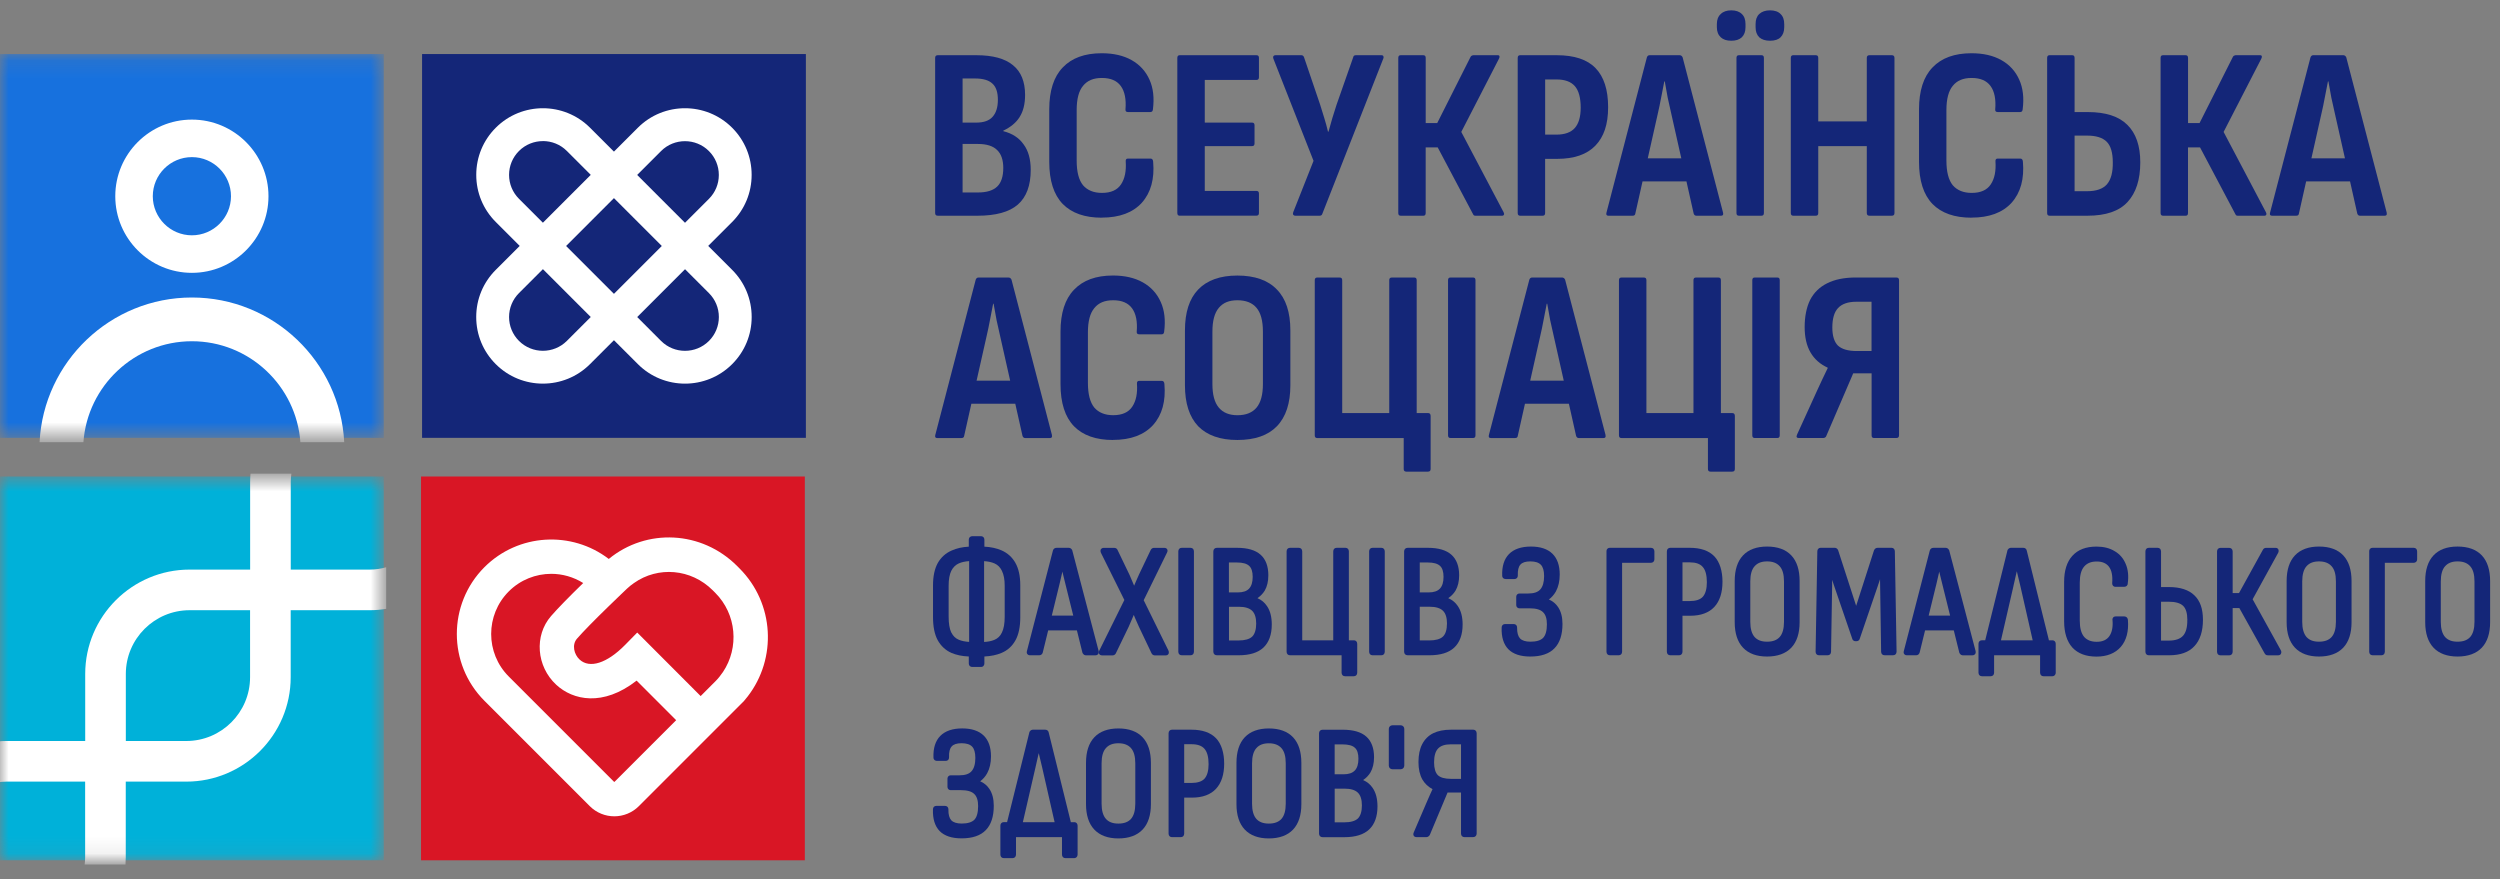
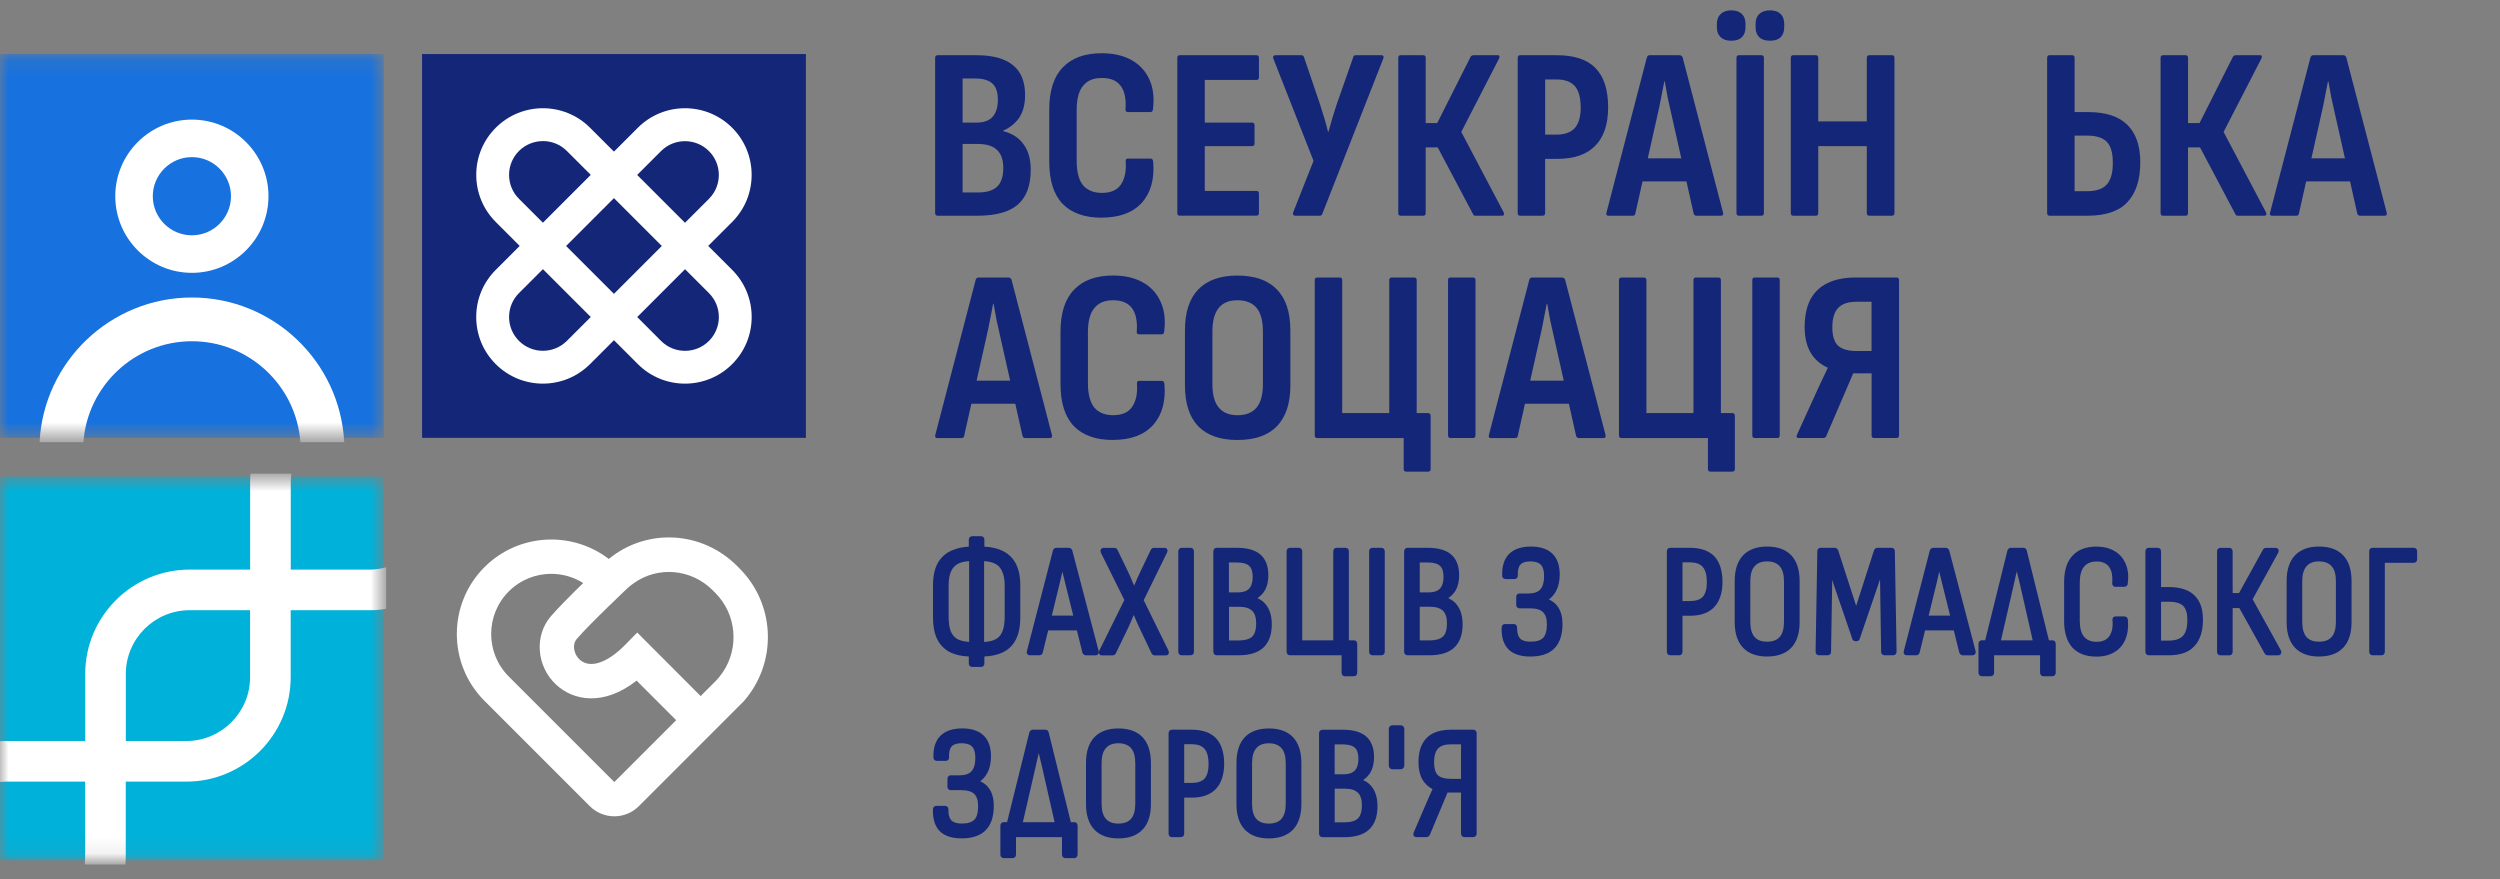
<svg xmlns="http://www.w3.org/2000/svg" width="145" height="51" viewBox="0 0 145 51" fill="none">
  <rect x="0" y="0" width="145" height="51" fill="#808080" stroke="none" />
  <path d="M85.439 42.322H84.15C83.751 42.322 83.406 42.391 83.126 42.527C82.846 42.667 82.632 42.882 82.486 43.165C82.344 43.437 82.271 43.786 82.271 44.2C82.271 44.613 82.348 44.944 82.498 45.212C82.638 45.45 82.835 45.638 83.087 45.77C83.035 45.88 82.982 45.996 82.931 46.112C82.864 46.26 82.799 46.408 82.738 46.554L81.999 48.277C81.964 48.354 81.964 48.421 81.999 48.476C82.017 48.506 82.064 48.553 82.159 48.553H82.734C82.779 48.553 82.823 48.537 82.856 48.508C82.888 48.484 82.911 48.459 82.931 48.421L83.959 45.967H84.739V48.346C84.739 48.471 84.818 48.553 84.936 48.553H85.439C85.563 48.553 85.646 48.471 85.646 48.346V42.527C85.646 42.403 85.563 42.32 85.439 42.32V42.322ZM84.739 43.173V45.173H84.15C83.79 45.173 83.534 45.098 83.39 44.954C83.25 44.808 83.177 44.56 83.177 44.217C83.177 43.845 83.254 43.575 83.408 43.416C83.559 43.254 83.806 43.171 84.139 43.171H84.737L84.739 43.173Z" fill="#142678" />
  <path d="M80.758 42.066H81.242C81.356 42.066 81.449 42.159 81.449 42.273V44.411C81.449 44.525 81.356 44.617 81.242 44.617H80.758C80.643 44.617 80.551 44.525 80.551 44.411V42.273C80.551 42.159 80.643 42.066 80.758 42.066Z" fill="#142678" />
  <path d="M79.063 45.242C79.242 45.12 79.384 44.972 79.486 44.802C79.624 44.564 79.695 44.267 79.695 43.918C79.695 43.39 79.543 42.986 79.242 42.72C78.947 42.456 78.488 42.324 77.881 42.324H76.711C76.587 42.324 76.504 42.407 76.504 42.531V48.35C76.504 48.474 76.587 48.557 76.711 48.557H77.972C78.61 48.557 79.094 48.407 79.408 48.112C79.731 47.809 79.894 47.357 79.894 46.77C79.894 46.333 79.802 45.974 79.618 45.707C79.482 45.5 79.295 45.346 79.063 45.244V45.242ZM78.574 44.692C78.44 44.836 78.224 44.909 77.926 44.909H77.41V43.175H77.871C78.208 43.175 78.446 43.24 78.584 43.372C78.72 43.492 78.789 43.707 78.789 44.011C78.789 44.314 78.718 44.546 78.576 44.694L78.574 44.692ZM77.41 45.742H77.989C78.338 45.742 78.594 45.819 78.754 45.972C78.911 46.124 78.99 46.374 78.99 46.715C78.99 47.056 78.911 47.324 78.755 47.474C78.598 47.621 78.33 47.696 77.964 47.696H77.412V45.742H77.41Z" fill="#142678" />
  <path d="M73.592 42.25C72.987 42.25 72.517 42.423 72.195 42.764C71.876 43.103 71.715 43.601 71.715 44.248V46.641C71.715 47.279 71.876 47.776 72.195 48.114C72.517 48.455 72.987 48.629 73.592 48.629C74.197 48.629 74.678 48.455 74.999 48.114C75.318 47.776 75.479 47.279 75.479 46.641V44.248C75.479 43.603 75.318 43.103 74.999 42.764C74.678 42.423 74.205 42.25 73.592 42.25ZM74.573 44.275V46.613C74.573 47.013 74.489 47.311 74.323 47.498C74.158 47.679 73.917 47.768 73.592 47.768C73.267 47.768 73.037 47.679 72.871 47.5C72.704 47.311 72.619 47.013 72.619 46.613V44.275C72.619 43.871 72.704 43.572 72.871 43.389C73.037 43.202 73.273 43.111 73.592 43.111C73.911 43.111 74.156 43.202 74.323 43.391C74.49 43.574 74.573 43.871 74.573 44.275Z" fill="#142678" />
  <path d="M69.107 42.322H67.974C67.856 42.322 67.777 42.405 67.777 42.529V48.348C67.777 48.472 67.856 48.555 67.974 48.555H68.487C68.605 48.555 68.683 48.472 68.683 48.348V46.262H69.135C69.747 46.262 70.216 46.089 70.531 45.748C70.844 45.409 71.002 44.919 71.002 44.292C71.002 43.666 70.843 43.144 70.529 42.817C70.214 42.488 69.736 42.322 69.105 42.322H69.107ZM70.098 44.32C70.098 44.702 70.019 44.984 69.865 45.159C69.714 45.326 69.456 45.411 69.099 45.411H68.683V43.165H69.117C69.456 43.165 69.704 43.252 69.856 43.427C70.015 43.605 70.098 43.904 70.098 44.322V44.32Z" fill="#142678" />
  <path d="M64.866 42.25C64.261 42.25 63.79 42.423 63.469 42.764C63.15 43.103 62.988 43.601 62.988 44.248V46.641C62.988 47.279 63.15 47.776 63.469 48.114C63.79 48.455 64.261 48.629 64.866 48.629C65.47 48.629 65.951 48.455 66.272 48.114C66.591 47.776 66.753 47.279 66.753 46.641V44.248C66.753 43.603 66.591 43.103 66.272 42.764C65.951 42.423 65.478 42.25 64.866 42.25ZM65.847 44.275V46.613C65.847 47.013 65.762 47.311 65.597 47.498C65.431 47.679 65.191 47.768 64.866 47.768C64.541 47.768 64.31 47.679 64.145 47.498C63.977 47.309 63.892 47.011 63.892 46.611V44.273C63.892 43.869 63.977 43.57 64.145 43.387C64.31 43.2 64.546 43.109 64.866 43.109C65.185 43.109 65.429 43.2 65.597 43.389C65.762 43.572 65.847 43.869 65.847 44.273V44.275Z" fill="#142678" />
  <path d="M62.302 47.686H62.109L60.827 42.494C60.811 42.389 60.732 42.322 60.622 42.322H59.909C59.861 42.322 59.773 42.338 59.71 42.448L58.411 47.684H58.218C58.1 47.684 58.022 47.767 58.022 47.891V49.564C58.022 49.688 58.1 49.771 58.218 49.771H58.731C58.849 49.771 58.928 49.688 58.928 49.564V48.555H61.595V49.564C61.595 49.688 61.674 49.771 61.792 49.771H62.304C62.365 49.771 62.42 49.745 62.456 49.698C62.477 49.672 62.501 49.629 62.501 49.564V47.891C62.501 47.767 62.422 47.684 62.304 47.684L62.302 47.686ZM60.047 44.558C60.102 44.326 60.153 44.097 60.202 43.873C60.218 43.81 60.232 43.745 60.248 43.681C60.261 43.743 60.275 43.804 60.291 43.865C60.346 44.089 60.401 44.318 60.454 44.548L61.167 47.686H59.326L60.047 44.558Z" fill="#142678" />
  <path d="M56.847 45.317C57.011 45.197 57.147 45.043 57.253 44.854C57.403 44.58 57.478 44.252 57.478 43.871C57.478 42.809 56.901 42.248 55.809 42.248C55.248 42.248 54.819 42.396 54.533 42.687C54.253 42.973 54.121 43.395 54.141 43.934C54.141 44.007 54.17 44.053 54.196 44.076L54.214 44.092C54.253 44.117 54.294 44.131 54.338 44.131H54.858C54.953 44.131 55.047 44.068 55.045 43.92C55.033 43.627 55.084 43.416 55.197 43.294C55.305 43.17 55.498 43.107 55.77 43.107C56.056 43.107 56.263 43.174 56.385 43.306C56.507 43.434 56.57 43.653 56.57 43.96C56.57 44.311 56.495 44.571 56.345 44.736C56.205 44.892 55.973 44.968 55.652 44.968H55.14C55.045 44.968 54.953 45.032 54.953 45.175V45.623C54.953 45.764 55.047 45.829 55.14 45.829H55.742C56.103 45.829 56.359 45.904 56.507 46.052C56.657 46.192 56.731 46.428 56.731 46.755C56.731 47.128 56.657 47.394 56.513 47.545C56.367 47.691 56.121 47.766 55.778 47.766C55.498 47.766 55.293 47.701 55.175 47.577C55.059 47.449 55.002 47.242 55.008 46.956C55.008 46.806 54.913 46.742 54.819 46.742H54.298C54.247 46.742 54.202 46.759 54.164 46.797C54.129 46.832 54.109 46.883 54.111 46.944C54.092 47.494 54.224 47.919 54.503 48.205C54.783 48.485 55.209 48.625 55.77 48.625C56.398 48.625 56.871 48.465 57.175 48.148C57.484 47.833 57.639 47.358 57.639 46.736C57.639 46.334 57.553 46.003 57.381 45.753C57.251 45.557 57.072 45.41 56.844 45.311L56.847 45.317Z" fill="#142678" />
-   <path d="M143.946 32.214C143.625 31.873 143.152 31.7 142.539 31.7C141.927 31.7 141.464 31.873 141.143 32.214C140.824 32.553 140.662 33.052 140.662 33.698V36.091C140.662 36.729 140.824 37.226 141.143 37.565C141.464 37.906 141.935 38.079 142.539 38.079C143.144 38.079 143.625 37.906 143.946 37.565C144.265 37.226 144.427 36.729 144.427 36.091V33.698C144.427 33.053 144.265 32.553 143.946 32.214ZM143.52 33.725V36.064C143.52 36.464 143.436 36.761 143.27 36.948C143.105 37.129 142.866 37.218 142.539 37.218C142.212 37.218 141.984 37.129 141.818 36.95C141.651 36.761 141.566 36.464 141.566 36.064V33.725C141.566 33.322 141.651 33.022 141.818 32.839C141.984 32.652 142.22 32.561 142.539 32.561C142.859 32.561 143.103 32.652 143.27 32.841C143.438 33.024 143.52 33.322 143.52 33.725Z" fill="#142678" />
  <path d="M139.995 31.773H137.601C137.509 31.773 137.414 31.837 137.414 31.98V37.8C137.414 37.924 137.493 38.006 137.611 38.006H138.123C138.241 38.006 138.32 37.924 138.32 37.8V32.642H139.997C140.095 32.642 140.194 32.575 140.194 32.428V31.98C140.194 31.856 140.115 31.773 139.997 31.773H139.995Z" fill="#142678" />
  <path d="M134.502 31.7C133.898 31.7 133.427 31.873 133.106 32.214C132.787 32.553 132.625 33.052 132.625 33.698V36.091C132.625 36.731 132.787 37.226 133.106 37.565C133.427 37.906 133.898 38.079 134.502 38.079C135.107 38.079 135.588 37.906 135.909 37.565C136.228 37.226 136.39 36.729 136.39 36.091V33.698C136.39 33.053 136.228 32.553 135.909 32.214C135.588 31.873 135.115 31.7 134.502 31.7ZM135.483 33.725V36.064C135.483 36.464 135.399 36.761 135.233 36.948C135.068 37.129 134.829 37.218 134.502 37.218C134.175 37.218 133.947 37.129 133.781 36.95C133.614 36.761 133.529 36.464 133.529 36.064V33.725C133.529 33.322 133.614 33.022 133.781 32.839C133.947 32.652 134.183 32.561 134.502 32.561C134.821 32.561 135.066 32.652 135.233 32.841C135.401 33.024 135.483 33.322 135.483 33.725Z" fill="#142678" />
  <path d="M130.652 34.758L132.138 32.055C132.165 31.998 132.165 31.951 132.159 31.915C132.15 31.842 132.092 31.775 131.99 31.775H131.442C131.411 31.775 131.379 31.781 131.332 31.799C131.295 31.817 131.265 31.85 131.243 31.896L129.862 34.399H129.494V31.984C129.494 31.86 129.415 31.777 129.297 31.777H128.785C128.667 31.777 128.588 31.86 128.588 31.984V37.803C128.588 37.928 128.667 38.01 128.785 38.01H129.297C129.415 38.01 129.494 37.928 129.494 37.803V35.268H129.882L131.342 37.886C131.367 37.935 131.397 37.969 131.45 37.995C131.482 38.004 131.513 38.01 131.545 38.01H132.13C132.256 38.01 132.293 37.925 132.295 37.914C132.325 37.855 132.325 37.79 132.293 37.725L130.654 34.76L130.652 34.758Z" fill="#142678" />
  <path d="M125.791 34.049H125.34V31.98C125.34 31.856 125.261 31.773 125.143 31.773H124.631C124.512 31.773 124.434 31.856 124.434 31.98V37.8C124.434 37.924 124.512 38.006 124.631 38.006H125.809C126.463 38.006 126.959 37.827 127.28 37.472C127.605 37.122 127.771 36.61 127.771 35.954C127.771 35.298 127.603 34.845 127.276 34.531C126.949 34.21 126.449 34.049 125.791 34.049ZM126.864 35.956C126.87 36.377 126.786 36.688 126.614 36.876C126.445 37.061 126.165 37.155 125.783 37.155H125.34V34.9H125.783C126.175 34.9 126.455 34.98 126.62 35.138C126.784 35.296 126.866 35.569 126.866 35.956H126.864Z" fill="#142678" />
  <path d="M122.701 34.033H123.213C123.312 34.033 123.41 33.966 123.41 33.834C123.468 33.404 123.428 33.026 123.292 32.711C123.16 32.388 122.944 32.136 122.648 31.966C122.362 31.791 122.008 31.702 121.596 31.702C120.989 31.702 120.519 31.881 120.199 32.236C119.88 32.581 119.719 33.093 119.719 33.755V36.03C119.719 36.692 119.88 37.206 120.199 37.559C120.521 37.907 120.991 38.083 121.596 38.083C122.201 38.083 122.678 37.894 123.007 37.519C123.332 37.141 123.471 36.619 123.42 35.965C123.406 35.807 123.3 35.752 123.206 35.752H122.713C122.63 35.752 122.583 35.788 122.559 35.819C122.536 35.851 122.51 35.904 122.526 35.969C122.559 36.363 122.496 36.676 122.339 36.901C122.185 37.117 121.947 37.224 121.608 37.224C121.289 37.224 121.05 37.129 120.881 36.94C120.712 36.739 120.627 36.424 120.627 36.007V33.786C120.627 33.369 120.712 33.057 120.879 32.862C121.05 32.663 121.289 32.567 121.608 32.567C121.927 32.567 122.167 32.667 122.321 32.872C122.479 33.083 122.542 33.402 122.506 33.832C122.506 33.956 122.585 34.038 122.703 34.038L122.701 34.033Z" fill="#142678" />
  <path d="M119.031 37.138H118.838L117.555 31.945C117.539 31.84 117.459 31.773 117.35 31.773H116.637C116.59 31.773 116.501 31.789 116.438 31.899L115.142 37.136H114.949C114.831 37.136 114.752 37.218 114.752 37.342V39.015C114.752 39.139 114.831 39.222 114.949 39.222H115.461C115.579 39.222 115.658 39.139 115.658 39.015V38.006H118.325V39.015C118.325 39.139 118.404 39.222 118.522 39.222H119.035C119.096 39.222 119.151 39.196 119.186 39.149C119.208 39.123 119.232 39.08 119.232 39.015V37.342C119.232 37.218 119.153 37.136 119.035 37.136L119.031 37.138ZM116.775 34.009C116.83 33.777 116.881 33.548 116.931 33.324C116.946 33.261 116.96 33.196 116.976 33.133C116.99 33.194 117.004 33.255 117.019 33.316C117.075 33.541 117.13 33.769 117.183 33.999L117.896 37.138H116.056L116.777 34.009H116.775Z" fill="#142678" />
  <path d="M113.048 31.913C113.011 31.825 112.936 31.773 112.844 31.773H112.14C112.036 31.773 111.957 31.831 111.928 31.931L110.423 37.756C110.395 37.847 110.419 37.904 110.444 37.937C110.464 37.963 110.509 38.006 110.596 38.006H111.136C111.234 38.006 111.309 37.949 111.339 37.849L111.654 36.564H113.32L113.639 37.851L113.651 37.882C113.714 37.992 113.797 38.008 113.842 38.008H114.4C114.481 38.008 114.526 37.973 114.551 37.943C114.577 37.912 114.603 37.857 114.585 37.762L113.052 31.915L113.048 31.913ZM112.324 33.818C112.373 33.615 112.418 33.416 112.461 33.221C112.467 33.198 112.471 33.176 112.477 33.152L112.495 33.235C112.544 33.43 112.591 33.627 112.641 33.828L113.106 35.703H111.863L112.324 33.818Z" fill="#142678" />
  <path d="M109.704 31.773H108.9C108.807 31.773 108.732 31.825 108.691 31.923L107.657 35.138L106.611 31.911C106.573 31.823 106.498 31.771 106.406 31.771H105.602C105.484 31.771 105.405 31.854 105.405 31.976L105.305 37.8C105.305 37.924 105.383 38.006 105.502 38.006H106.004C106.122 38.006 106.201 37.924 106.201 37.801L106.264 33.99V33.631C106.301 33.745 106.339 33.86 106.378 33.974L107.426 37.035C107.446 37.132 107.525 37.191 107.629 37.191H107.667C107.773 37.191 107.85 37.13 107.87 37.033L108.908 33.999C108.953 33.865 108.998 33.732 109.042 33.596L109.105 37.797C109.105 37.922 109.183 38.004 109.302 38.004H109.804C109.922 38.004 110.001 37.922 110.001 37.795L109.901 31.978C109.901 31.854 109.822 31.771 109.704 31.771V31.773Z" fill="#142678" />
  <path d="M102.491 31.7C101.886 31.7 101.415 31.873 101.094 32.214C100.775 32.553 100.613 33.052 100.613 33.698V36.091C100.613 36.731 100.775 37.226 101.094 37.565C101.415 37.906 101.886 38.079 102.491 38.079C103.095 38.079 103.574 37.906 103.897 37.565C104.216 37.226 104.378 36.729 104.378 36.091V33.698C104.378 33.053 104.216 32.553 103.897 32.214C103.576 31.873 103.103 31.7 102.491 31.7ZM103.472 33.725V36.064C103.472 36.464 103.387 36.761 103.221 36.948C103.056 37.129 102.818 37.218 102.491 37.218C102.164 37.218 101.935 37.129 101.77 36.95C101.602 36.761 101.517 36.464 101.517 36.064V33.725C101.517 33.322 101.602 33.022 101.77 32.839C101.935 32.652 102.172 32.561 102.491 32.561C102.81 32.561 103.054 32.652 103.221 32.841C103.389 33.024 103.472 33.322 103.472 33.725Z" fill="#142678" />
  <path d="M98.007 31.773H96.875C96.757 31.773 96.678 31.856 96.678 31.98V37.8C96.678 37.924 96.757 38.006 96.875 38.006H97.387C97.505 38.006 97.584 37.924 97.584 37.8V35.713H98.035C98.648 35.713 99.117 35.54 99.434 35.199C99.747 34.86 99.904 34.37 99.904 33.743C99.904 33.117 99.745 32.595 99.432 32.268C99.117 31.939 98.638 31.773 98.007 31.773ZM98.998 33.771C98.998 34.153 98.919 34.435 98.766 34.61C98.614 34.778 98.356 34.862 98 34.862H97.584V32.617H98.017C98.356 32.617 98.604 32.703 98.756 32.879C98.916 33.056 98.998 33.355 98.998 33.773V33.771Z" fill="#142678" />
-   <path d="M95.756 31.773H93.363C93.27 31.773 93.176 31.837 93.176 31.98V37.8C93.176 37.924 93.255 38.006 93.373 38.006H93.885C94.003 38.006 94.082 37.924 94.082 37.8V32.642H95.758C95.857 32.642 95.955 32.575 95.955 32.428V31.98C95.955 31.856 95.877 31.773 95.758 31.773H95.756Z" fill="#142678" />
  <path d="M89.834 34.769C89.997 34.649 90.133 34.495 90.24 34.306C90.389 34.033 90.464 33.704 90.464 33.323C90.464 32.262 89.887 31.7 88.796 31.7C88.234 31.7 87.803 31.848 87.519 32.139C87.24 32.425 87.108 32.847 87.127 33.386C87.127 33.459 87.157 33.505 87.182 33.53L87.2 33.544C87.24 33.57 87.281 33.584 87.324 33.584H87.844C87.939 33.584 88.033 33.52 88.033 33.373C88.022 33.079 88.073 32.868 88.185 32.746C88.293 32.622 88.486 32.561 88.758 32.561C89.044 32.561 89.251 32.628 89.373 32.76C89.495 32.888 89.558 33.107 89.558 33.414C89.558 33.765 89.483 34.025 89.334 34.19C89.194 34.346 88.961 34.423 88.64 34.423H88.128C88.035 34.423 87.941 34.486 87.941 34.63V35.077C87.941 35.218 88.035 35.283 88.128 35.283H88.731C89.091 35.283 89.347 35.358 89.495 35.506C89.645 35.646 89.72 35.882 89.72 36.209C89.72 36.582 89.645 36.848 89.499 36.999C89.353 37.145 89.107 37.218 88.764 37.218C88.484 37.218 88.282 37.153 88.161 37.029C88.045 36.901 87.988 36.694 87.992 36.41C87.992 36.261 87.897 36.196 87.805 36.196H87.285C87.234 36.196 87.186 36.215 87.151 36.251C87.115 36.286 87.096 36.337 87.096 36.398C87.076 36.95 87.208 37.374 87.488 37.659C87.767 37.939 88.193 38.079 88.754 38.079C89.383 38.079 89.856 37.919 90.159 37.602C90.468 37.287 90.624 36.812 90.624 36.19C90.624 35.788 90.537 35.457 90.366 35.207C90.236 35.012 90.056 34.864 89.828 34.765L89.834 34.769Z" fill="#142678" />
  <path d="M83.998 34.693C84.178 34.571 84.32 34.423 84.422 34.254C84.56 34.015 84.631 33.718 84.631 33.369C84.631 32.841 84.479 32.437 84.178 32.171C83.882 31.907 83.423 31.773 82.816 31.773H81.646C81.522 31.773 81.439 31.856 81.439 31.98V37.8C81.439 37.924 81.522 38.006 81.646 38.006H82.907C83.545 38.006 84.03 37.857 84.345 37.561C84.668 37.258 84.832 36.807 84.832 36.22C84.832 35.782 84.739 35.424 84.556 35.156C84.42 34.949 84.233 34.795 84 34.693H83.998ZM83.51 34.143C83.376 34.287 83.159 34.36 82.862 34.36H82.346V32.624H82.807C83.143 32.624 83.382 32.69 83.52 32.821C83.656 32.942 83.725 33.156 83.725 33.46C83.725 33.763 83.654 33.995 83.512 34.143H83.51ZM83.924 36.164C83.924 36.517 83.845 36.773 83.689 36.923C83.531 37.071 83.264 37.145 82.897 37.145H82.346V35.191H82.925C83.273 35.191 83.53 35.268 83.689 35.422C83.847 35.573 83.925 35.824 83.925 36.164H83.924Z" fill="#142678" />
  <path d="M80.119 31.773H79.607C79.489 31.773 79.41 31.856 79.41 31.98V37.8C79.41 37.924 79.489 38.006 79.607 38.006H80.119C80.237 38.006 80.316 37.924 80.316 37.8V31.98C80.316 31.856 80.237 31.773 80.119 31.773Z" fill="#142678" />
  <path d="M78.522 37.138H78.234V31.98C78.234 31.856 78.155 31.773 78.037 31.773H77.525C77.407 31.773 77.328 31.856 77.328 31.98V37.138H75.529V31.98C75.529 31.856 75.45 31.773 75.332 31.773H74.82C74.702 31.773 74.623 31.856 74.623 31.98V37.8C74.623 37.924 74.702 38.006 74.82 38.006H77.812V39.015C77.812 39.139 77.891 39.222 78.009 39.222H78.522C78.64 39.222 78.719 39.139 78.719 39.015V37.342C78.719 37.218 78.64 37.136 78.522 37.136V37.138Z" fill="#142678" />
  <path d="M72.932 34.693C73.111 34.571 73.253 34.423 73.356 34.254C73.493 34.017 73.564 33.718 73.564 33.369C73.564 32.841 73.413 32.437 73.111 32.171C72.816 31.907 72.357 31.773 71.75 31.773H70.58C70.456 31.773 70.373 31.856 70.373 31.98V37.8C70.373 37.924 70.456 38.006 70.58 38.006H71.841C72.479 38.006 72.963 37.857 73.277 37.561C73.6 37.258 73.763 36.807 73.763 36.22C73.763 35.782 73.671 35.424 73.487 35.156C73.352 34.949 73.164 34.795 72.932 34.693ZM72.444 34.143C72.309 34.287 72.093 34.36 71.793 34.36H71.277V32.624H71.738C72.075 32.624 72.313 32.69 72.451 32.821C72.587 32.942 72.656 33.158 72.656 33.46C72.656 33.761 72.585 33.995 72.444 34.143ZM71.279 35.193H71.858C72.207 35.193 72.463 35.27 72.623 35.424C72.78 35.575 72.859 35.826 72.859 36.166C72.859 36.507 72.78 36.775 72.625 36.925C72.467 37.073 72.199 37.147 71.833 37.147H71.281V35.193H71.279Z" fill="#142678" />
  <path d="M69.051 31.773H68.539C68.421 31.773 68.342 31.856 68.342 31.98V37.8C68.342 37.924 68.421 38.006 68.539 38.006H69.051C69.169 38.006 69.248 37.924 69.248 37.8V31.98C69.248 31.856 69.169 31.773 69.051 31.773Z" fill="#142678" />
  <path d="M67.768 37.728L66.334 34.813L67.683 32.059C67.725 31.982 67.728 31.915 67.695 31.858C67.673 31.821 67.626 31.775 67.528 31.775H66.935C66.85 31.775 66.781 31.821 66.74 31.901L66.062 33.322L65.859 33.781C65.833 33.844 65.806 33.907 65.78 33.97L65.705 33.793C65.644 33.639 65.579 33.487 65.51 33.338L64.819 31.901C64.787 31.823 64.718 31.777 64.63 31.777H64.009C63.944 31.777 63.887 31.807 63.852 31.86L63.836 31.892C63.82 31.939 63.824 31.992 63.852 32.059L65.213 34.799L63.759 37.736C63.724 37.813 63.724 37.88 63.759 37.935C63.777 37.965 63.824 38.012 63.919 38.012H64.531C64.618 38.012 64.691 37.961 64.726 37.878L65.469 36.34C65.536 36.186 65.603 36.031 65.67 35.875C65.701 35.804 65.731 35.735 65.76 35.666C65.788 35.733 65.816 35.802 65.845 35.873C65.912 36.032 65.983 36.192 66.058 36.353L66.789 37.89C66.828 37.969 66.899 38.014 66.982 38.014H67.612C67.736 38.014 67.776 37.929 67.787 37.892C67.801 37.839 67.795 37.784 67.77 37.734L67.768 37.728Z" fill="#142678" />
  <path d="M63.722 37.76L62.189 31.913C62.152 31.825 62.077 31.773 61.984 31.773H61.281C61.176 31.773 61.098 31.831 61.07 31.931L59.563 37.756C59.536 37.847 59.559 37.904 59.585 37.937C59.605 37.963 59.65 38.006 59.736 38.006H60.276C60.375 38.006 60.45 37.949 60.479 37.849L60.794 36.564H62.461L62.78 37.851L62.792 37.882C62.851 37.987 62.928 38.008 62.981 38.008H63.538C63.619 38.008 63.664 37.973 63.69 37.943C63.716 37.912 63.741 37.857 63.724 37.762L63.722 37.76ZM61.466 33.818C61.515 33.617 61.561 33.418 61.604 33.221C61.61 33.198 61.614 33.176 61.62 33.152L61.638 33.235C61.687 33.43 61.734 33.627 61.783 33.828L62.248 35.703H61.005L61.466 33.818Z" fill="#142678" />
  <path d="M58.896 32.65C58.707 32.317 58.435 32.073 58.089 31.921C57.803 31.797 57.468 31.724 57.094 31.706V31.314C57.094 31.165 56.999 31.1 56.907 31.1H56.387C56.288 31.1 56.19 31.167 56.19 31.314V31.706C55.815 31.726 55.482 31.801 55.195 31.931C54.848 32.081 54.576 32.327 54.387 32.662C54.208 32.989 54.115 33.422 54.115 33.946V35.802C54.115 36.349 54.206 36.797 54.387 37.132C54.576 37.47 54.844 37.719 55.187 37.87C55.472 37.992 55.809 38.061 56.19 38.077V38.469C56.19 38.619 56.288 38.684 56.387 38.684H56.907C57.001 38.684 57.094 38.617 57.094 38.469V38.077C57.472 38.059 57.805 37.99 58.087 37.87C58.433 37.727 58.707 37.48 58.896 37.139C59.083 36.806 59.176 36.355 59.176 35.8V33.944C59.176 33.412 59.081 32.977 58.894 32.65H58.896ZM58.112 33.115C58.219 33.322 58.272 33.609 58.272 33.972V35.772C58.272 36.164 58.219 36.472 58.11 36.688C58.014 36.893 57.87 37.031 57.673 37.112C57.509 37.181 57.309 37.222 57.078 37.234V32.547C57.314 32.561 57.515 32.605 57.681 32.678C57.874 32.764 58.016 32.906 58.114 33.115H58.112ZM55.173 36.686C55.073 36.472 55.021 36.164 55.021 35.77V33.97C55.021 33.607 55.073 33.318 55.173 33.111C55.278 32.904 55.421 32.762 55.614 32.676C55.78 32.603 55.981 32.559 56.209 32.545V37.23C55.981 37.216 55.78 37.175 55.614 37.108C55.421 37.027 55.278 36.889 55.177 36.684L55.173 36.686Z" fill="#142678" />
  <path d="M104.327 25.405C104.203 25.405 104.172 25.338 104.229 25.206L105.395 22.647C105.489 22.438 105.59 22.225 105.692 22.006C105.797 21.78 105.901 21.561 106.006 21.352V21.325C105.57 21.126 105.237 20.832 105.011 20.444C104.784 20.056 104.67 19.564 104.67 18.967C104.67 18.37 104.774 17.83 104.983 17.403C105.202 16.977 105.529 16.654 105.964 16.436C106.409 16.209 106.969 16.095 107.643 16.095H109.989C110.093 16.095 110.144 16.146 110.144 16.25V25.249C110.144 25.353 110.093 25.405 109.989 25.405H108.694C108.6 25.405 108.553 25.353 108.553 25.249V21.652H107.487L105.923 25.29C105.913 25.328 105.889 25.357 105.852 25.375C105.824 25.395 105.791 25.403 105.751 25.403H104.329L104.327 25.405ZM107.696 20.358H108.549V17.501H107.668C107.186 17.501 106.829 17.625 106.602 17.872C106.384 18.108 106.275 18.482 106.275 18.994C106.275 19.477 106.384 19.828 106.602 20.046C106.829 20.255 107.195 20.36 107.698 20.36L107.696 20.358Z" fill="#142678" />
  <path d="M101.775 25.405C101.68 25.405 101.633 25.353 101.633 25.249V16.25C101.633 16.146 101.68 16.095 101.775 16.095H103.083C103.177 16.095 103.225 16.146 103.225 16.25V25.249C103.225 25.353 103.177 25.405 103.083 25.405H101.775Z" fill="#142678" />
  <path d="M99.201 27.353C99.107 27.353 99.06 27.302 99.06 27.197V25.407H94.042C93.948 25.407 93.9 25.355 93.9 25.251V16.252C93.9 16.148 93.948 16.097 94.042 16.097H95.35C95.445 16.097 95.492 16.148 95.492 16.252V23.957H98.221V16.252C98.221 16.148 98.268 16.097 98.362 16.097H99.67C99.765 16.097 99.812 16.148 99.812 16.252V23.957H100.466C100.571 23.957 100.622 24.014 100.622 24.128V27.199C100.622 27.304 100.571 27.355 100.466 27.355H99.201V27.353Z" fill="#142678" />
  <path d="M93.123 25.235L90.777 16.223C90.74 16.138 90.677 16.095 90.592 16.095H88.872C88.787 16.095 88.73 16.138 88.701 16.223L86.355 25.235C86.327 25.349 86.364 25.407 86.469 25.407H87.875C87.97 25.407 88.023 25.363 88.031 25.279L88.448 23.417H90.996L91.413 25.279C91.441 25.363 91.494 25.407 91.569 25.407H93.005C93.109 25.407 93.147 25.349 93.119 25.235H93.123ZM88.752 22.079L89.327 19.52C89.404 19.197 89.469 18.88 89.526 18.569C89.593 18.246 89.654 17.929 89.711 17.617H89.739C89.796 17.931 89.853 18.248 89.91 18.569C89.977 18.882 90.048 19.199 90.123 19.52L90.698 22.079H88.752Z" fill="#142678" />
  <path d="M84.128 25.405C84.034 25.405 83.986 25.353 83.986 25.249V16.25C83.986 16.146 84.034 16.095 84.128 16.095H85.436C85.531 16.095 85.578 16.146 85.578 16.25V25.249C85.578 25.353 85.531 25.405 85.436 25.405H84.128Z" fill="#142678" />
  <path d="M81.557 27.353C81.462 27.353 81.415 27.302 81.415 27.197V25.407H76.398C76.303 25.407 76.256 25.355 76.256 25.251V16.252C76.256 16.148 76.303 16.097 76.398 16.097H77.706C77.8 16.097 77.848 16.148 77.848 16.252V23.957H80.576V16.252C80.576 16.148 80.623 16.097 80.718 16.097H82.026C82.12 16.097 82.168 16.148 82.168 16.252V23.957H82.822C82.926 23.957 82.977 24.014 82.977 24.128V27.199C82.977 27.304 82.926 27.355 82.822 27.355H81.557V27.353Z" fill="#142678" />
  <path d="M71.77 25.519C70.775 25.519 70.017 25.253 69.495 24.723C68.983 24.183 68.727 23.391 68.727 22.349V19.166C68.727 18.114 68.983 17.322 69.495 16.792C70.015 16.252 70.773 15.982 71.77 15.982C72.767 15.982 73.547 16.252 74.059 16.792C74.581 17.322 74.841 18.114 74.841 19.166V22.349C74.841 23.391 74.581 24.183 74.059 24.723C73.547 25.253 72.785 25.519 71.77 25.519ZM71.77 24.083C72.263 24.083 72.633 23.935 72.879 23.642C73.125 23.348 73.249 22.893 73.249 22.276V19.235C73.249 18.61 73.127 18.149 72.879 17.856C72.633 17.562 72.263 17.415 71.77 17.415C71.278 17.415 70.937 17.562 70.691 17.856C70.444 18.149 70.32 18.608 70.32 19.235V22.276C70.32 22.893 70.442 23.346 70.691 23.642C70.937 23.935 71.297 24.083 71.77 24.083Z" fill="#142678" />
  <path d="M64.551 25.519C63.566 25.519 62.812 25.253 62.292 24.723C61.77 24.183 61.51 23.368 61.51 22.278V19.237C61.51 18.157 61.77 17.346 62.292 16.806C62.814 16.256 63.566 15.98 64.551 15.98C65.233 15.98 65.812 16.113 66.285 16.378C66.758 16.644 67.104 17.023 67.323 17.515C67.542 17.998 67.607 18.571 67.522 19.235C67.512 19.339 67.465 19.39 67.38 19.39H66.072C65.968 19.39 65.921 19.339 65.93 19.235C65.978 18.648 65.887 18.197 65.66 17.883C65.434 17.57 65.067 17.415 64.565 17.415C64.063 17.415 63.718 17.566 63.47 17.87C63.224 18.163 63.099 18.632 63.099 19.276V22.203C63.099 22.858 63.222 23.336 63.47 23.64C63.726 23.933 64.09 24.081 64.565 24.081C65.087 24.081 65.456 23.915 65.674 23.582C65.893 23.252 65.981 22.81 65.944 22.261C65.934 22.146 65.978 22.089 66.072 22.089H67.38C67.475 22.089 67.528 22.15 67.536 22.274C67.621 23.269 67.404 24.061 66.882 24.648C66.36 25.225 65.584 25.515 64.551 25.515V25.519Z" fill="#142678" />
  <path d="M61.014 25.235L58.668 16.223C58.63 16.138 58.567 16.095 58.482 16.095H56.763C56.678 16.095 56.621 16.138 56.591 16.223L54.245 25.235C54.218 25.349 54.255 25.407 54.359 25.407H55.766C55.86 25.407 55.914 25.363 55.922 25.279L56.339 23.417H58.886L59.304 25.279C59.331 25.363 59.385 25.407 59.459 25.407H60.896C61 25.407 61.037 25.349 61.01 25.235H61.014ZM56.642 22.079L57.218 19.52C57.294 19.197 57.359 18.88 57.417 18.569C57.484 18.246 57.545 17.929 57.602 17.617H57.629C57.687 17.931 57.744 18.248 57.801 18.569C57.868 18.882 57.939 19.199 58.014 19.52L58.589 22.079H56.642Z" fill="#142678" />
  <path d="M138.431 12.341L136.084 3.328C136.047 3.244 135.984 3.2 135.899 3.2H134.179C134.095 3.2 134.038 3.244 134.008 3.328L131.662 12.341C131.632 12.455 131.672 12.512 131.776 12.512H133.183C133.277 12.512 133.328 12.469 133.338 12.384L133.756 10.522H136.303L136.721 12.384C136.748 12.469 136.801 12.512 136.876 12.512H138.312C138.417 12.512 138.454 12.455 138.427 12.341H138.431ZM134.061 9.185L134.636 6.626C134.713 6.303 134.778 5.986 134.835 5.674C134.902 5.351 134.963 5.034 135.021 4.723H135.048C135.105 5.036 135.162 5.353 135.22 5.674C135.287 5.988 135.357 6.305 135.432 6.626L136.008 9.185H134.061Z" fill="#142678" />
  <path d="M125.456 12.512C125.362 12.512 125.314 12.461 125.314 12.356V3.358C125.314 3.253 125.362 3.202 125.456 3.202H126.764C126.859 3.202 126.906 3.253 126.906 3.358V7.138H127.574L129.506 3.301C129.526 3.263 129.55 3.24 129.577 3.23C129.615 3.21 129.648 3.202 129.678 3.202H131.084C131.142 3.202 131.175 3.222 131.185 3.259C131.195 3.297 131.185 3.344 131.157 3.401L128.969 7.652L131.427 12.315C131.457 12.372 131.461 12.419 131.441 12.457C131.421 12.494 131.384 12.514 131.327 12.514H129.82C129.782 12.514 129.749 12.51 129.719 12.5C129.692 12.49 129.668 12.463 129.648 12.415L127.602 8.549H126.904V12.358C126.904 12.463 126.857 12.514 126.762 12.514H125.454L125.456 12.512Z" fill="#142678" />
  <path d="M118.876 12.512C118.782 12.512 118.734 12.461 118.734 12.356V3.358C118.734 3.253 118.782 3.202 118.876 3.202H120.184C120.279 3.202 120.326 3.253 120.326 3.358V6.5H121.094C122.127 6.5 122.891 6.746 123.383 7.239C123.886 7.731 124.136 8.456 124.136 9.413C124.136 10.418 123.89 11.186 123.397 11.716C122.915 12.246 122.136 12.512 121.067 12.512H118.878H118.876ZM120.326 11.09H121.051C121.581 11.09 121.965 10.958 122.201 10.692C122.438 10.416 122.552 9.991 122.542 9.413C122.542 8.854 122.424 8.456 122.188 8.22C121.951 7.983 121.571 7.865 121.051 7.865H120.326V11.092V11.09Z" fill="#142678" />
-   <path d="M114.344 12.626C113.359 12.626 112.605 12.36 112.085 11.831C111.563 11.291 111.303 10.475 111.303 9.386V6.344C111.303 5.265 111.563 4.453 112.085 3.913C112.607 3.364 113.359 3.088 114.344 3.088C115.026 3.088 115.605 3.22 116.078 3.486C116.553 3.752 116.897 4.13 117.116 4.622C117.335 5.105 117.4 5.678 117.315 6.342C117.305 6.447 117.258 6.498 117.173 6.498H115.865C115.761 6.498 115.713 6.447 115.723 6.342C115.771 5.755 115.68 5.304 115.453 4.991C115.227 4.678 114.86 4.522 114.358 4.522C113.856 4.522 113.509 4.674 113.263 4.977C113.017 5.271 112.892 5.739 112.892 6.384V9.311C112.892 9.965 113.015 10.444 113.263 10.747C113.519 11.04 113.883 11.188 114.358 11.188C114.88 11.188 115.249 11.023 115.467 10.69C115.686 10.359 115.774 9.918 115.737 9.368C115.727 9.254 115.771 9.197 115.865 9.197H117.173C117.268 9.197 117.321 9.258 117.329 9.382C117.413 10.377 117.197 11.169 116.675 11.756C116.153 12.333 115.377 12.622 114.344 12.622V12.626Z" fill="#142678" />
  <path d="M104.009 12.512C103.914 12.512 103.867 12.461 103.867 12.356V3.358C103.867 3.253 103.914 3.202 104.009 3.202H105.317C105.412 3.202 105.459 3.253 105.459 3.358V7.04H108.274V3.358C108.274 3.253 108.325 3.202 108.43 3.202H109.724C109.828 3.202 109.879 3.253 109.879 3.358V12.356C109.879 12.461 109.828 12.512 109.724 12.512H108.43C108.325 12.512 108.274 12.461 108.274 12.356V8.476H105.459V12.356C105.459 12.461 105.412 12.512 105.317 12.512H104.009Z" fill="#142678" />
  <path d="M100.857 12.512C100.762 12.512 100.715 12.461 100.715 12.356V3.358C100.715 3.253 100.762 3.202 100.857 3.202H102.165C102.259 3.202 102.306 3.253 102.306 3.358V12.356C102.306 12.461 102.259 12.512 102.165 12.512H100.857ZM100.415 2.363C100.149 2.363 99.947 2.296 99.805 2.164C99.653 2.022 99.578 1.827 99.578 1.581V1.395C99.578 1.139 99.655 0.944 99.805 0.812C99.947 0.671 100.151 0.6 100.415 0.6C100.679 0.6 100.884 0.671 101.026 0.812C101.168 0.944 101.239 1.139 101.239 1.395V1.581C101.239 1.827 101.168 2.022 101.026 2.164C100.884 2.296 100.679 2.363 100.415 2.363ZM102.661 2.363C102.395 2.363 102.188 2.296 102.037 2.164C101.895 2.022 101.824 1.827 101.824 1.581V1.395C101.824 1.139 101.895 0.944 102.037 0.812C102.188 0.671 102.397 0.6 102.661 0.6C102.925 0.6 103.14 0.671 103.272 0.812C103.414 0.944 103.485 1.139 103.485 1.395V1.581C103.485 1.827 103.414 2.022 103.272 2.164C103.14 2.296 102.935 2.363 102.661 2.363Z" fill="#142678" />
  <path d="M99.939 12.341L97.593 3.328C97.556 3.244 97.493 3.2 97.408 3.2H95.688C95.604 3.2 95.547 3.244 95.519 3.328L93.173 12.341C93.145 12.455 93.183 12.512 93.287 12.512H94.694C94.788 12.512 94.841 12.469 94.849 12.384L95.267 10.522H97.814L98.232 12.384C98.259 12.469 98.312 12.512 98.387 12.512H99.823C99.928 12.512 99.965 12.455 99.938 12.341H99.939ZM95.57 9.185L96.145 6.626C96.22 6.303 96.287 5.986 96.344 5.674C96.411 5.351 96.472 5.034 96.53 4.723H96.557C96.614 5.036 96.671 5.353 96.728 5.674C96.796 5.988 96.866 6.305 96.941 6.626L97.516 9.185H95.57Z" fill="#142678" />
  <path d="M88.169 12.512C88.075 12.512 88.027 12.461 88.027 12.356V3.358C88.027 3.253 88.075 3.202 88.169 3.202H90.287C91.309 3.202 92.064 3.452 92.546 3.955C93.029 4.457 93.271 5.21 93.271 6.214C93.271 7.219 93.025 7.934 92.533 8.446C92.04 8.958 91.301 9.214 90.314 9.214H89.617V12.356C89.617 12.461 89.57 12.512 89.475 12.512H88.167H88.169ZM89.619 7.808H90.273C90.756 7.808 91.112 7.68 91.339 7.424C91.565 7.168 91.68 6.774 91.68 6.244C91.68 5.667 91.565 5.249 91.339 4.993C91.112 4.737 90.762 4.609 90.287 4.609H89.619V7.808Z" fill="#142678" />
  <path d="M81.241 12.512C81.147 12.512 81.1 12.461 81.1 12.356V3.358C81.1 3.253 81.147 3.202 81.241 3.202H82.549C82.644 3.202 82.691 3.253 82.691 3.358V7.138H83.359L85.292 3.301C85.311 3.263 85.335 3.24 85.363 3.23C85.4 3.21 85.433 3.202 85.463 3.202H86.87C86.927 3.202 86.96 3.222 86.97 3.259C86.98 3.297 86.97 3.344 86.942 3.401L84.754 7.652L87.212 12.315C87.24 12.372 87.246 12.419 87.226 12.457C87.206 12.494 87.169 12.514 87.112 12.514H85.605C85.567 12.514 85.534 12.51 85.504 12.5C85.477 12.49 85.453 12.463 85.433 12.415L83.387 8.549H82.689V12.358C82.689 12.463 82.642 12.514 82.547 12.514H81.24L81.241 12.512Z" fill="#142678" />
  <path d="M75.119 12.512C75.072 12.512 75.035 12.492 75.005 12.455C74.985 12.418 74.985 12.37 75.005 12.313L76.185 9.329L73.855 3.401C73.835 3.344 73.835 3.297 73.855 3.259C73.882 3.222 73.922 3.202 73.969 3.202H75.476C75.551 3.202 75.604 3.24 75.632 3.316L76.569 6.074C76.654 6.34 76.735 6.6 76.811 6.856C76.888 7.103 76.959 7.363 77.024 7.638H77.052C77.129 7.365 77.204 7.099 77.278 6.843C77.363 6.587 77.444 6.33 77.521 6.074L78.488 3.316C78.498 3.242 78.549 3.202 78.644 3.202H80.137C80.184 3.202 80.218 3.222 80.235 3.259C80.255 3.297 80.255 3.34 80.235 3.387L76.695 12.4C76.676 12.475 76.618 12.514 76.524 12.514H75.117L75.119 12.512Z" fill="#142678" />
  <path d="M68.427 12.512C68.332 12.512 68.285 12.461 68.285 12.356V3.358C68.285 3.253 68.332 3.202 68.427 3.202H72.877C72.972 3.202 73.019 3.253 73.019 3.358V4.481C73.019 4.585 72.972 4.636 72.877 4.636H69.877V7.111H72.621C72.716 7.111 72.763 7.162 72.763 7.266V8.318C72.763 8.422 72.716 8.474 72.621 8.474H69.877V11.074H72.877C72.972 11.074 73.019 11.125 73.019 11.23V12.352C73.019 12.457 72.972 12.508 72.877 12.508H68.427V12.512Z" fill="#142678" />
  <path d="M63.899 12.626C62.914 12.626 62.16 12.36 61.639 11.831C61.117 11.291 60.857 10.475 60.857 9.386V6.344C60.857 5.265 61.117 4.453 61.639 3.913C62.16 3.364 62.914 3.088 63.899 3.088C64.581 3.088 65.16 3.22 65.632 3.486C66.105 3.752 66.452 4.13 66.671 4.622C66.889 5.105 66.954 5.678 66.87 6.342C66.86 6.447 66.812 6.498 66.728 6.498H65.42C65.315 6.498 65.268 6.447 65.278 6.342C65.325 5.755 65.235 5.304 65.008 4.991C64.781 4.678 64.415 4.522 63.913 4.522C63.41 4.522 63.066 4.674 62.818 4.977C62.571 5.271 62.447 5.739 62.447 6.384V9.311C62.447 9.965 62.569 10.444 62.818 10.747C63.074 11.04 63.438 11.188 63.913 11.188C64.435 11.188 64.803 11.023 65.022 10.69C65.24 10.359 65.329 9.918 65.292 9.368C65.282 9.254 65.325 9.197 65.42 9.197H66.728C66.822 9.197 66.876 9.258 66.883 9.382C66.968 10.377 66.751 11.169 66.229 11.756C65.707 12.333 64.931 12.622 63.899 12.622V12.626Z" fill="#142678" />
  <path d="M54.394 12.512C54.289 12.512 54.238 12.461 54.238 12.356V3.358C54.238 3.253 54.289 3.202 54.394 3.202H56.626C57.583 3.202 58.294 3.397 58.757 3.785C59.222 4.163 59.455 4.737 59.455 5.505C59.455 6.027 59.35 6.453 59.141 6.783C58.943 7.107 58.625 7.371 58.19 7.579V7.607C58.712 7.739 59.104 7.995 59.37 8.375C59.646 8.746 59.782 9.238 59.782 9.853C59.782 10.763 59.532 11.434 59.027 11.872C58.535 12.297 57.757 12.512 56.697 12.512H54.394ZM55.83 11.163H56.726C57.229 11.163 57.599 11.048 57.835 10.822C58.072 10.595 58.19 10.235 58.19 9.742C58.19 9.277 58.072 8.933 57.835 8.704C57.599 8.468 57.229 8.35 56.726 8.35H55.83V11.165V11.163ZM55.83 7.111H56.626C57.053 7.111 57.365 7.002 57.563 6.783C57.772 6.557 57.877 6.224 57.877 5.789C57.877 5.353 57.772 5.04 57.563 4.851C57.355 4.652 57.018 4.552 56.555 4.552H55.83V7.111Z" fill="#142678" />
  <mask id="mask0_23_32704" style="mask-type:luminance" maskUnits="userSpaceOnUse" x="0" y="3" width="23" height="23">
    <path d="M22.26 3.135H0V25.395H22.26V3.135Z" fill="white" />
  </mask>
  <g mask="url(#mask0_23_32704)">
    <path d="M22.26 3.135H0V25.395H22.26V3.135Z" fill="#1771DE" />
    <path d="M4.838 25.647C5.073 22.381 7.805 19.792 11.13 19.792C14.455 19.792 17.188 22.379 17.422 25.647H19.965C19.727 20.98 15.856 17.255 11.13 17.255C6.404 17.255 2.531 20.978 2.295 25.647H4.838Z" fill="white" />
    <path d="M11.13 15.825C8.679 15.825 6.686 13.831 6.686 11.381C6.686 8.93 8.679 6.937 11.13 6.937C13.58 6.937 15.572 8.93 15.572 11.381C15.572 13.831 13.578 15.825 11.13 15.825ZM11.13 9.113C9.879 9.113 8.862 10.132 8.862 11.381C8.862 12.63 9.881 13.648 11.13 13.648C12.379 13.648 13.397 12.63 13.397 11.381C13.397 10.132 12.379 9.113 11.13 9.113Z" fill="white" />
  </g>
  <path d="M46.741 3.135H24.48V25.395H46.741V3.135Z" fill="#142678" />
  <path d="M39.732 22.251C38.743 22.251 37.752 21.875 36.998 21.12L35.609 19.732L34.22 21.12C32.713 22.627 30.261 22.627 28.754 21.12C28.023 20.39 27.621 19.42 27.621 18.386C27.621 17.352 28.023 16.383 28.754 15.652L30.143 14.263L28.756 12.876C28.025 12.145 27.623 11.176 27.623 10.142C27.623 9.108 28.025 8.138 28.756 7.408C30.263 5.901 32.715 5.901 34.222 7.408L35.609 8.794L36.996 7.408C38.503 5.901 40.956 5.901 42.463 7.408C43.193 8.138 43.595 9.108 43.595 10.142C43.595 11.176 43.193 12.145 42.463 12.876L41.076 14.263L42.465 15.652C43.195 16.383 43.597 17.352 43.597 18.386C43.597 19.42 43.195 20.39 42.465 21.12C41.71 21.875 40.721 22.251 39.73 22.251H39.732ZM36.957 18.388L38.343 19.775C39.108 20.539 40.353 20.539 41.119 19.775C41.489 19.404 41.694 18.912 41.694 18.388C41.694 17.864 41.489 17.372 41.119 17.001L39.732 15.614L36.957 18.39V18.388ZM31.488 15.612L30.101 16.999C29.731 17.37 29.526 17.862 29.526 18.386C29.526 18.91 29.731 19.402 30.101 19.773C30.866 20.537 32.111 20.537 32.877 19.773L34.264 18.386L31.488 15.61V15.612ZM32.834 14.267L35.609 17.043L38.385 14.267L35.609 11.491L32.834 14.267ZM31.488 8.184C30.986 8.184 30.483 8.375 30.101 8.757C29.731 9.127 29.526 9.62 29.526 10.144C29.526 10.668 29.731 11.16 30.101 11.531L31.488 12.918L34.264 10.142L32.877 8.755C32.495 8.373 31.992 8.182 31.49 8.182L31.488 8.184ZM36.955 10.146L39.73 12.921L41.117 11.535C41.487 11.164 41.692 10.672 41.692 10.148C41.692 9.624 41.487 9.131 41.117 8.761C40.351 7.997 39.106 7.997 38.342 8.761L36.955 10.148V10.146Z" fill="white" />
  <mask id="mask1_23_32704" style="mask-type:luminance" maskUnits="userSpaceOnUse" x="0" y="27" width="23" height="23">
    <path d="M22.26 27.637H0V49.897H22.26V27.637Z" fill="white" />
  </mask>
  <g mask="url(#mask1_23_32704)">
    <path d="M22.26 27.636H0V49.896H22.26V27.636Z" fill="#00B1D9" />
    <path d="M21.464 33.036H17.199H16.864V27.939C16.864 27.78 16.88 27.624 16.901 27.473H14.53C14.518 27.626 14.508 27.782 14.508 27.939V33.036H10.998C7.659 33.036 4.942 35.752 4.942 39.091V42.978H0.368C0.19 42.978 0.013 42.988 -0.16 43.004V45.379C0.013 45.352 0.189 45.334 0.368 45.334H4.938V49.733C4.938 49.871 4.926 50.007 4.91 50.141H7.278C7.288 50.005 7.294 49.869 7.294 49.733V45.334H10.805C14.143 45.334 16.86 42.617 16.86 39.279V35.392H21.464C21.783 35.392 22.094 35.364 22.399 35.313V32.9C22.102 32.986 21.789 33.036 21.464 33.036ZM14.504 39.279C14.504 41.319 12.843 42.978 10.805 42.978H7.298V39.091C7.298 37.05 8.959 35.392 10.998 35.392H14.504V39.279Z" fill="white" />
  </g>
-   <path d="M46.68 27.637H24.42V49.897H46.68V27.637Z" fill="#D91625" />
  <path d="M42.891 32.967L42.752 32.827C40.695 30.771 37.5 30.623 35.309 32.419C33.162 30.773 30.065 30.93 28.099 32.894C25.962 35.032 25.962 38.511 28.099 40.648L34.208 46.757C34.6 47.149 35.116 47.346 35.63 47.346C36.144 47.346 36.66 47.149 37.053 46.757L40.626 43.183L43.142 40.668C43.218 40.581 43.291 40.492 43.36 40.402C45.074 38.193 44.918 34.994 42.891 32.967ZM35.642 45.346C35.642 45.346 35.622 45.352 35.616 45.346L29.508 39.237C28.148 37.878 28.148 35.664 29.508 34.303C30.187 33.623 31.082 33.282 31.974 33.282C32.618 33.282 33.26 33.462 33.826 33.816C32.969 34.651 32.342 35.294 31.962 35.731C30.975 36.862 31.111 38.65 32.262 39.716C33.229 40.612 34.97 41.001 36.924 39.476L39.217 41.771L35.642 45.346ZM41.485 39.523L41.278 39.73L40.638 40.372L36.96 36.688L36.893 36.755L36.255 37.405C35.211 38.467 34.2 38.794 33.617 38.254C33.294 37.955 33.156 37.398 33.465 37.043C33.82 36.637 34.446 35.997 35.301 35.166C35.526 34.947 35.764 34.716 36.018 34.474C36.133 34.366 36.249 34.254 36.369 34.139C36.495 34.019 36.631 33.913 36.771 33.816C38.162 32.833 40.08 32.979 41.341 34.24L41.481 34.38C42.728 35.627 42.878 37.563 41.932 38.977C41.802 39.17 41.654 39.354 41.485 39.525V39.523Z" fill="white" />
</svg>